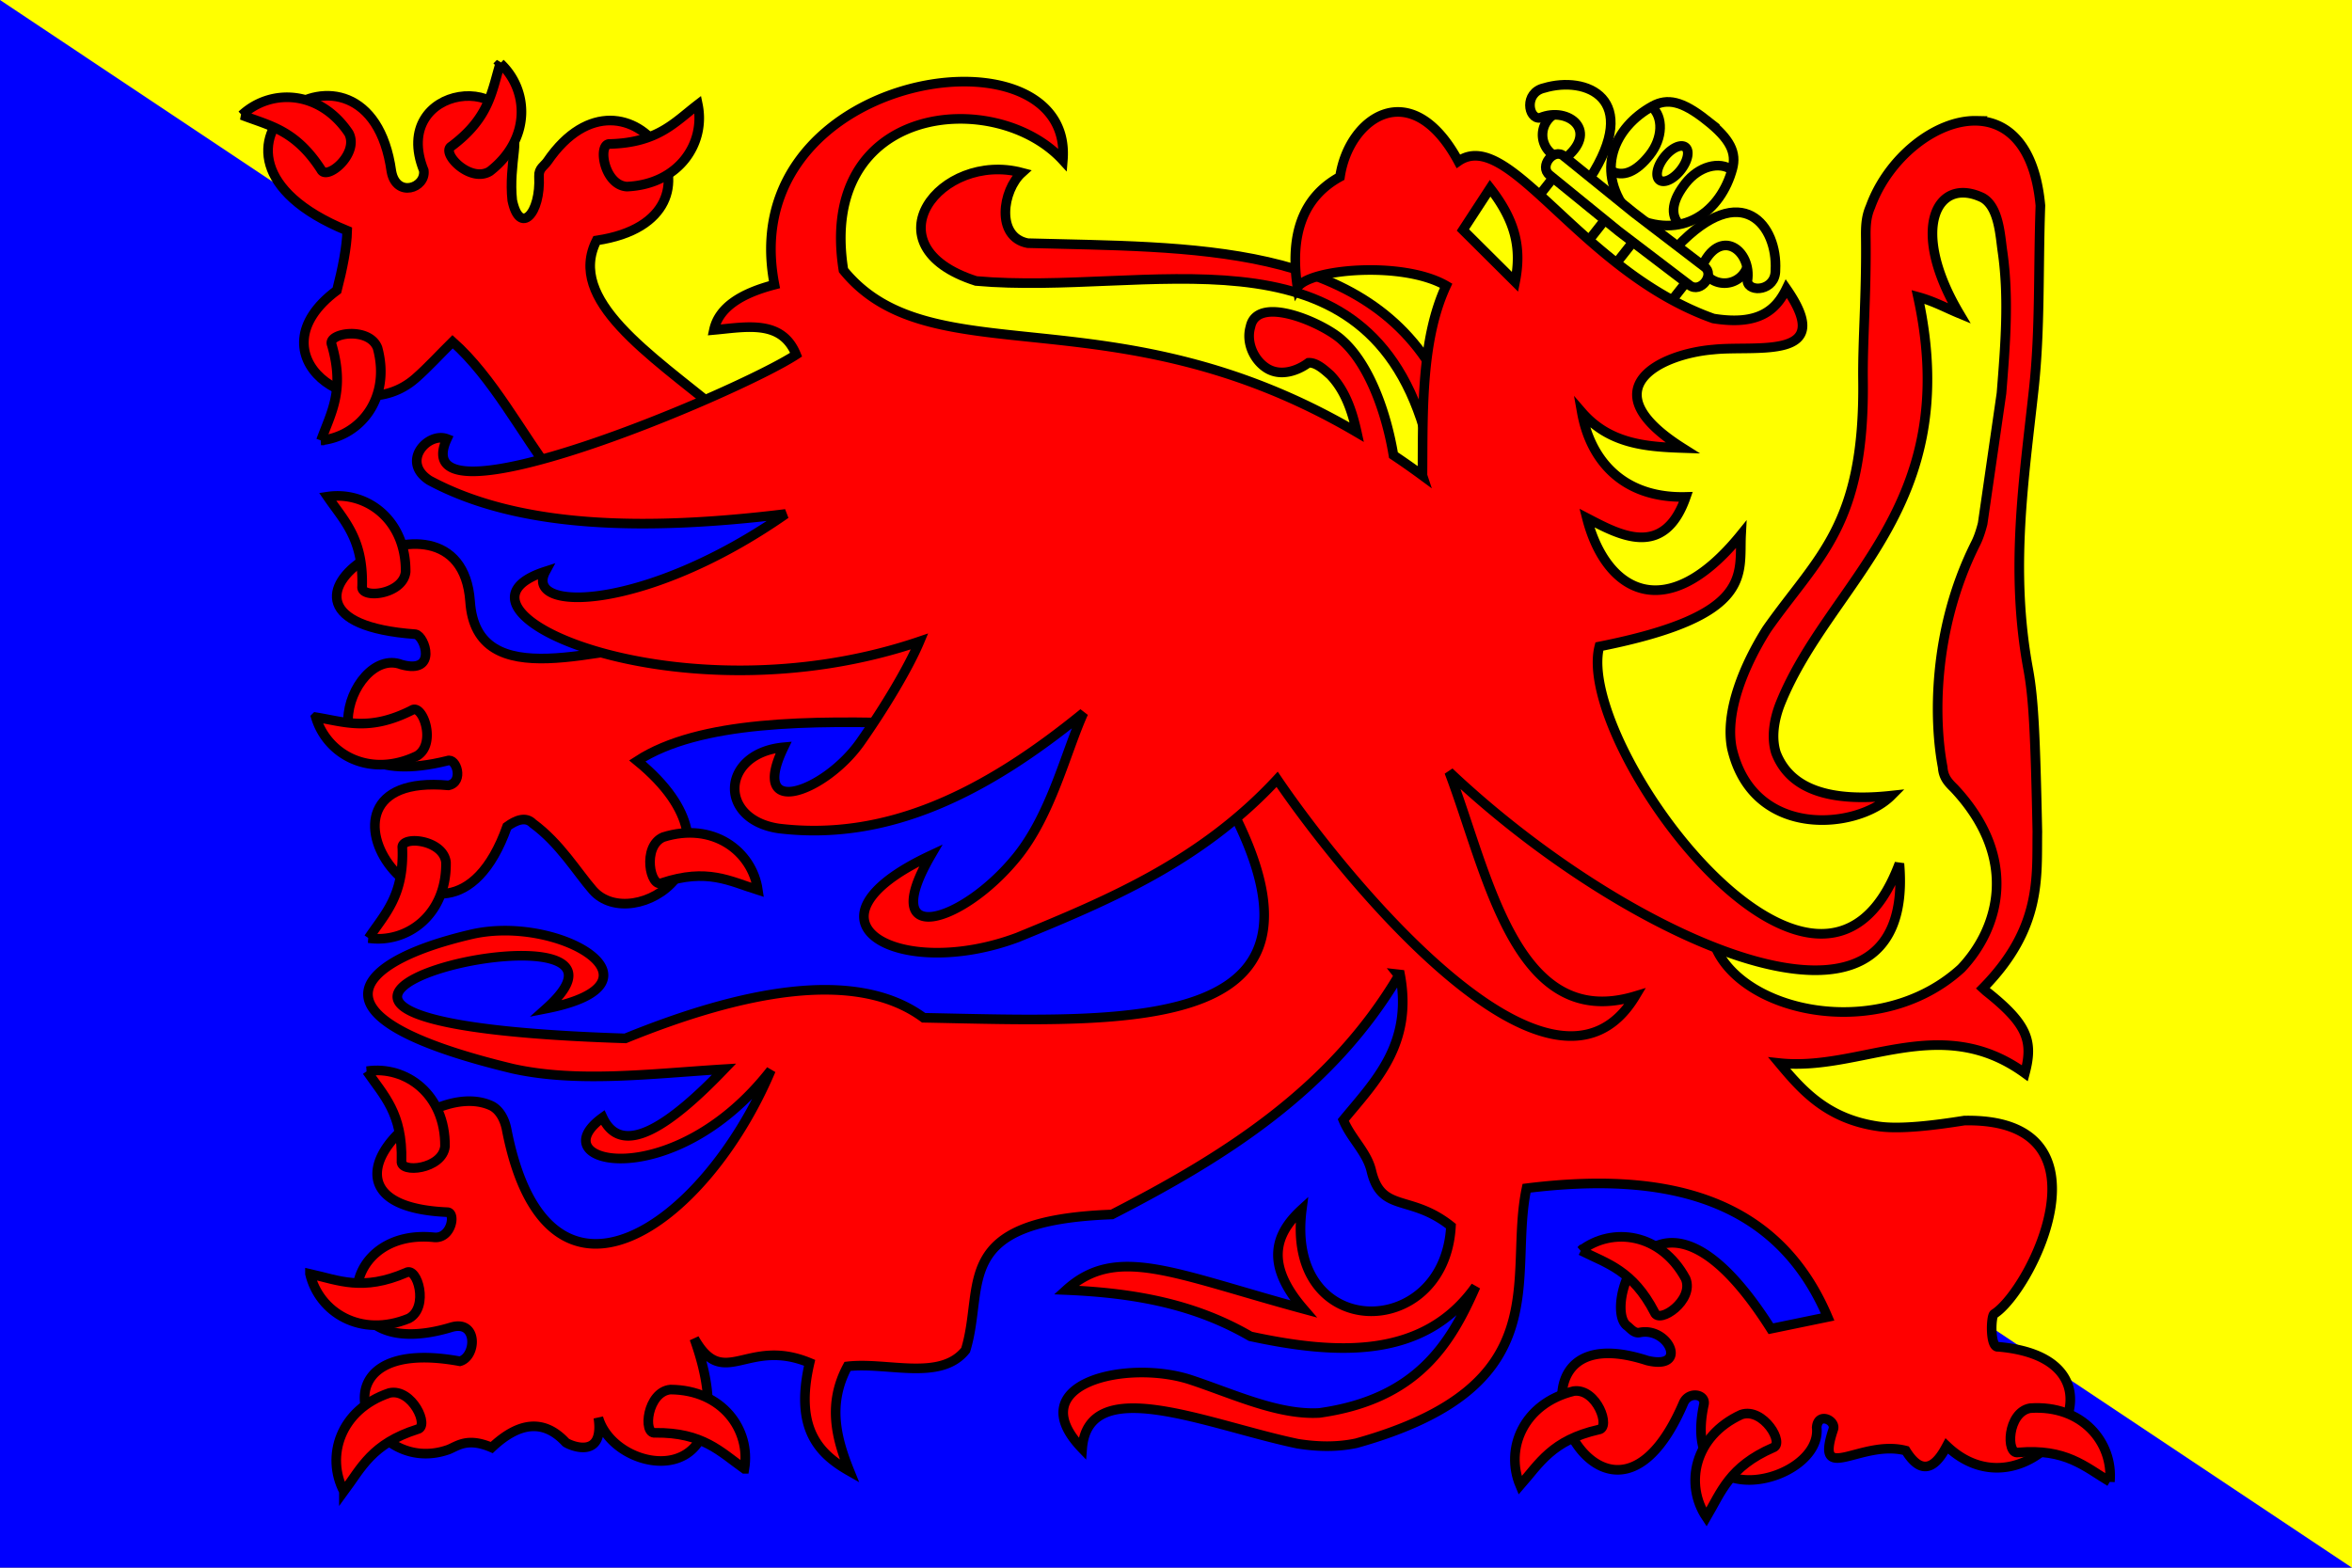
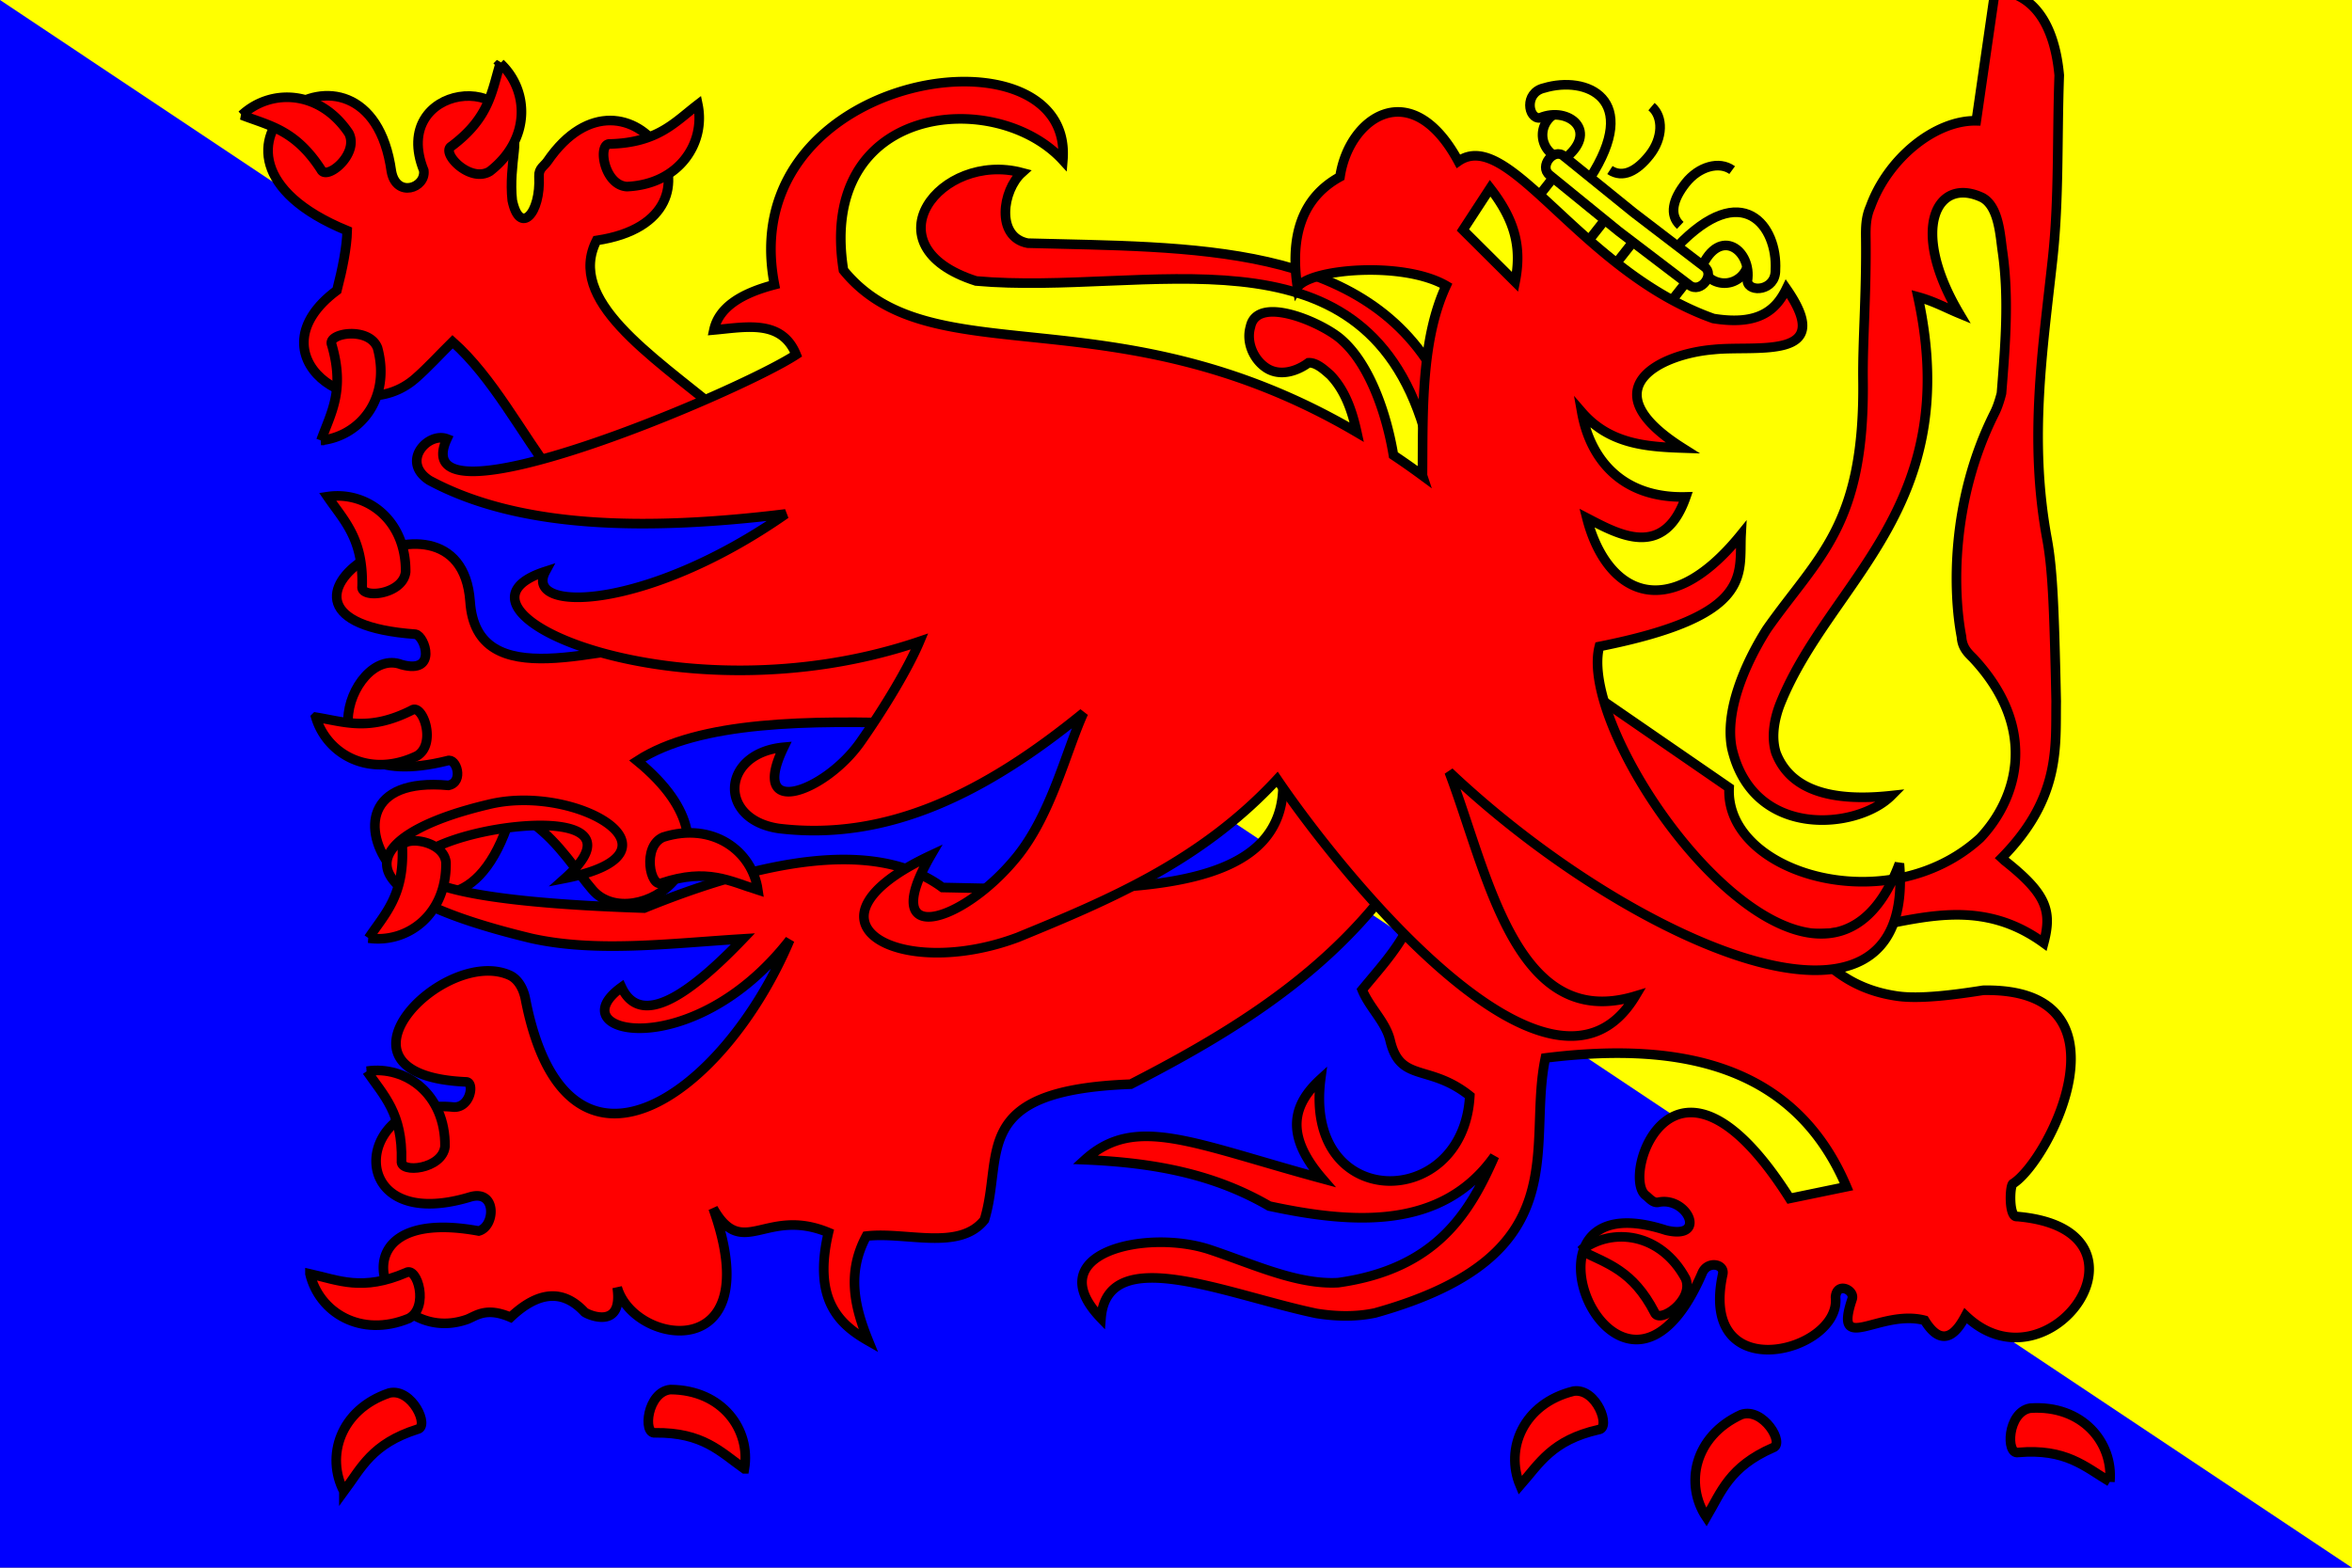
<svg xmlns="http://www.w3.org/2000/svg" version="1.0" width="734" height="489.333">
  <path d="M0 0v489.344h734V0H0z" style="fill:#ff0;fill-opacity:1" />
  <path d="M0 0v489.344h734z" style="fill:#00f;fill-opacity:1" />
  <path d="M285.986 225.838c-33.197-1.046-67.726-.913-87.107 11.67 37.403 30.613-1.485 54.586-13.89 40.346-4.925-5.652-10.27-14.657-18.709-20.83-2.207-2.265-5.266-1.045-8.023.962-19.85 55.74-70.662-17.677-18.293-12.837 4.938-1.03 2.431-8.77-.32-7.702-47.243 11.745-30.718-36.34-14.349-29.999 11.313 3.146 7.351-8.92 4.4-9.475-62.73-4.51 13.835-53.917 17.009-10.27 1.983 29.638 40.849 13.67 65.774 12.668l86.025-10.1z" style="fill:red;fill-opacity:1;stroke:#000;stroke-width:3;stroke-linecap:butt;stroke-linejoin:miter;stroke-miterlimit:4;stroke-opacity:1;stroke-dasharray:none" />
-   <path d="M616.746 37.708c-12.626-.266-27.486 11.486-33.041 26.846-1.46 3.315-1.473 6.55-1.43 9.849.21 17.634-1.027 32.055-.873 44.24.575 45.545-13.921 54.849-30.023 77.758-6.867 10.87-13.217 25.669-10.882 37.25 6.66 28.543 39.235 25.236 49.72 14.694-18.921 2.051-31.536-1.82-35.979-13.344-1.527-4.791-.598-10.533 1.43-15.567 15.51-38.279 57.232-60.91 42.89-126.763 4.976 1.363 8.65 3.42 12.867 5.162-15.648-26.39-7.018-42.934 7.227-36.138 5.204 2.804 5.558 11.998 6.275 16.838 2.09 14.426.877 29.34-.318 44.24l-5.877 40.666c-.549 2.163-1.268 4.426-2.224 6.275-13.739 27.428-12.892 56.065-10.246 69.735.194 3.089 1.625 4.703 3.574 6.593 20.416 21.814 14.102 43.682 2.224 56.233-28.646 26.164-79.724 11.124-78.314-15.726l-118.662-81.73c-40.323-3.02-32.674-4.57-34.747 40.456 45.497 78.717-27.377 73.642-92.095 72.409-21.2-15.64-57-8.275-93.087 6.433-167.718-5.379 19.634-48.94-24.702-9.293 40.477-7.92 3.39-29.869-23.986-23.033a129.039 129.039 0 0 0-6.116 1.588c-28.446 8.01-46.131 24.332 19.618 40.19 20.32 4.505 43.042 1.578 66.003.159-16.273 16.989-31.777 28.17-37.886 15.09-20.152 14.569 22.005 24.383 52.5-14.773-20.725 49.008-69.758 83.45-82.444 18.665-.665-3.599-2.41-6.375-4.765-7.545-20.418-9.537-60.879 31.184-13.74 33.2 2.701.163 1.257 8.249-4.052 7.863-31.506-3.338-34.495 40.145 5.322 28.037 8.307-2.387 7.834 9.215 2.621 10.643-47.693-8.763-29.785 36.894-3.574 27.56 2.813-1.1 5.903-3.916 13.502-.634 8.594-8.11 16.335-8.91 23.113-1.589 1.48 1.036 12.123 5.47 10.167-7.704 5.337 18.445 47.498 24.413 29.943-24.702 9.286 16.42 16.397-.59 35.98 7.546-4.87 20.904 3.244 28.586 12.47 33.835-4.226-10.453-6.876-21.074-.636-32.723 12.424-1.446 29.044 4.778 36.854-5.084 6.23-20.42-4.975-40.463 45.67-42.333 35.218-18.084 68.351-38.85 89.512-74.581l-.317-.397.714.08c4.125 21.828-7.877 33.449-17.712 45.43 2.354 5.72 7.374 10.012 8.737 15.806 3.141 13.35 12.105 7.144 24.86 17.315-1.966 36.166-51.947 36.345-46.543-5.242-8.558 7.823-11.41 17.27.477 31.055-40.345-10.912-58.26-20.175-74.025-5.877 22.058.917 40.528 4.6 57.504 14.455 26.443 5.695 53.986 7.46 70.292-15.567-7.757 17.75-18.197 35.192-48.768 39.474-12.881.728-26.901-5.948-40.11-10.325-19.791-6.558-53.517 1.076-33.914 21.445 1.875-24.062 39.353-7.322 67.273-1.509 6.232.987 12.296 1.103 18.268-.159 63.696-17.81 47.189-51.45 53.136-79.584 43.55-5.433 78.142 2.957 93.96 40.189l-17.711 3.654c-35.805-56.493-52.834-7.165-44.955-.954.947.657 2.255 2.508 3.97 2.145 9.08-1.92 15.446 11.89 2.384 8.737-53.23-17.273-14.455 73.419 11.358 13.184 1.7-3.695 6.971-2.671 6.354.477-7.876 36.132 37.111 24.353 35.185 7.228.376-4.99 6.175-2.159 5.163.635-5.896 17.677 8.574 2.963 22.636 6.592 6.253 10.184 10.914 2.08 12.788-1.43 26.255 25.046 62.857-26.988 16.044-30.975-2.573.394-2.318-9.493-1.271-10.246 11.574-7.327 38.614-61.28-9.293-60.364-9.088 1.44-19.769 2.799-26.687 1.827-16.162-2.27-24.03-11.363-31.055-19.777 25.396 2.755 50.078-16.087 76.645 3.177 2.667-10.006.943-15.298-12.152-25.654l-.953-.874c18.482-18.768 16.79-34.7 16.997-48.847-.623-29.92-1.16-41.542-2.86-50.753-5.724-31.04-1.323-59.246 1.748-87.447 2.044-18.769 1.36-37.573 2.065-57.266-1.724-18.715-10.195-26.242-20.015-26.449z" style="fill:red;fill-opacity:1;stroke:#000;stroke-width:3;stroke-linecap:butt;stroke-linejoin:miter;stroke-miterlimit:4;stroke-opacity:1;stroke-dasharray:none" />
+   <path d="M616.746 37.708c-12.626-.266-27.486 11.486-33.041 26.846-1.46 3.315-1.473 6.55-1.43 9.849.21 17.634-1.027 32.055-.873 44.24.575 45.545-13.921 54.849-30.023 77.758-6.867 10.87-13.217 25.669-10.882 37.25 6.66 28.543 39.235 25.236 49.72 14.694-18.921 2.051-31.536-1.82-35.979-13.344-1.527-4.791-.598-10.533 1.43-15.567 15.51-38.279 57.232-60.91 42.89-126.763 4.976 1.363 8.65 3.42 12.867 5.162-15.648-26.39-7.018-42.934 7.227-36.138 5.204 2.804 5.558 11.998 6.275 16.838 2.09 14.426.877 29.34-.318 44.24c-.549 2.163-1.268 4.426-2.224 6.275-13.739 27.428-12.892 56.065-10.246 69.735.194 3.089 1.625 4.703 3.574 6.593 20.416 21.814 14.102 43.682 2.224 56.233-28.646 26.164-79.724 11.124-78.314-15.726l-118.662-81.73c-40.323-3.02-32.674-4.57-34.747 40.456 45.497 78.717-27.377 73.642-92.095 72.409-21.2-15.64-57-8.275-93.087 6.433-167.718-5.379 19.634-48.94-24.702-9.293 40.477-7.92 3.39-29.869-23.986-23.033a129.039 129.039 0 0 0-6.116 1.588c-28.446 8.01-46.131 24.332 19.618 40.19 20.32 4.505 43.042 1.578 66.003.159-16.273 16.989-31.777 28.17-37.886 15.09-20.152 14.569 22.005 24.383 52.5-14.773-20.725 49.008-69.758 83.45-82.444 18.665-.665-3.599-2.41-6.375-4.765-7.545-20.418-9.537-60.879 31.184-13.74 33.2 2.701.163 1.257 8.249-4.052 7.863-31.506-3.338-34.495 40.145 5.322 28.037 8.307-2.387 7.834 9.215 2.621 10.643-47.693-8.763-29.785 36.894-3.574 27.56 2.813-1.1 5.903-3.916 13.502-.634 8.594-8.11 16.335-8.91 23.113-1.589 1.48 1.036 12.123 5.47 10.167-7.704 5.337 18.445 47.498 24.413 29.943-24.702 9.286 16.42 16.397-.59 35.98 7.546-4.87 20.904 3.244 28.586 12.47 33.835-4.226-10.453-6.876-21.074-.636-32.723 12.424-1.446 29.044 4.778 36.854-5.084 6.23-20.42-4.975-40.463 45.67-42.333 35.218-18.084 68.351-38.85 89.512-74.581l-.317-.397.714.08c4.125 21.828-7.877 33.449-17.712 45.43 2.354 5.72 7.374 10.012 8.737 15.806 3.141 13.35 12.105 7.144 24.86 17.315-1.966 36.166-51.947 36.345-46.543-5.242-8.558 7.823-11.41 17.27.477 31.055-40.345-10.912-58.26-20.175-74.025-5.877 22.058.917 40.528 4.6 57.504 14.455 26.443 5.695 53.986 7.46 70.292-15.567-7.757 17.75-18.197 35.192-48.768 39.474-12.881.728-26.901-5.948-40.11-10.325-19.791-6.558-53.517 1.076-33.914 21.445 1.875-24.062 39.353-7.322 67.273-1.509 6.232.987 12.296 1.103 18.268-.159 63.696-17.81 47.189-51.45 53.136-79.584 43.55-5.433 78.142 2.957 93.96 40.189l-17.711 3.654c-35.805-56.493-52.834-7.165-44.955-.954.947.657 2.255 2.508 3.97 2.145 9.08-1.92 15.446 11.89 2.384 8.737-53.23-17.273-14.455 73.419 11.358 13.184 1.7-3.695 6.971-2.671 6.354.477-7.876 36.132 37.111 24.353 35.185 7.228.376-4.99 6.175-2.159 5.163.635-5.896 17.677 8.574 2.963 22.636 6.592 6.253 10.184 10.914 2.08 12.788-1.43 26.255 25.046 62.857-26.988 16.044-30.975-2.573.394-2.318-9.493-1.271-10.246 11.574-7.327 38.614-61.28-9.293-60.364-9.088 1.44-19.769 2.799-26.687 1.827-16.162-2.27-24.03-11.363-31.055-19.777 25.396 2.755 50.078-16.087 76.645 3.177 2.667-10.006.943-15.298-12.152-25.654l-.953-.874c18.482-18.768 16.79-34.7 16.997-48.847-.623-29.92-1.16-41.542-2.86-50.753-5.724-31.04-1.323-59.246 1.748-87.447 2.044-18.769 1.36-37.573 2.065-57.266-1.724-18.715-10.195-26.242-20.015-26.449z" style="fill:red;fill-opacity:1;stroke:#000;stroke-width:3;stroke-linecap:butt;stroke-linejoin:miter;stroke-miterlimit:4;stroke-opacity:1;stroke-dasharray:none" />
  <path d="M444.392 133.77c-19.784-65.642-86.634-41.304-139.789-46.068C270.49 76.8 293.453 47.152 318.9 53.89c-6.097 5.484-8.203 20.085 1.815 22.012 50.294 1.401 106.368-.557 128.897 44.024zM173.34 149.352c-10.697-14.228-19.598-31.6-32.092-42.683-3.98 3.935-7.776 8.106-11.627 11.468-18.668 16.302-51.63-7.358-24.478-27.515 1.741-6.699 3.099-13.547 3.21-18.614-59.691-24.49 6.626-70.212 13.8-18.453 1.541 8.294 10.76 5.193 10.109-.321-10.885-27.02 30.991-32.37 28.178-6.113-.494 4.608-1.175 9.901-.578 15.42 2.336 11.135 8.985 4.172 8.344-7.542-.115-2.459 1.66-3.222 2.597-4.594 25.407-37.15 62.033 17.763 15.375 24.652-9.43 18.578 16.54 35.433 38.672 53.595z" style="fill:red;fill-opacity:1;stroke:#000;stroke-width:3;stroke-linecap:butt;stroke-linejoin:miter;stroke-miterlimit:4;stroke-opacity:1;stroke-dasharray:none" />
  <path d="M501.563 601.956a1.844 1.844 0 1 1-3.688 0 1.844 1.844 0 1 1 3.688 0z" transform="scale(-4.068 4.068) rotate(-38.217 -656.35 1223.051)" style="fill:#ff0;stroke:#000;stroke-width:.737;stroke-linecap:round;stroke-linejoin:round;stroke-miterlimit:4;stroke-opacity:1;stroke-dasharray:none" />
  <path d="M501.563 601.956a1.844 1.844 0 1 1-3.688 0 1.844 1.844 0 1 1 3.688 0z" transform="scale(4.068) rotate(38.217 1163.769 -241.604)" style="fill:#ff0;stroke:#000;stroke-width:.737;stroke-linecap:round;stroke-linejoin:round;stroke-miterlimit:4;stroke-opacity:1;stroke-dasharray:none" />
-   <path d="M532.477 37.458c-7.572-5.962-12.146-6.858-16.744-4.342-11.86 6.49-18.635 20.41-6.839 34.292 16.262 8.21 28.205-1.64 31.731-14.693 1.367-5.059-.577-9.295-8.148-15.257z" style="fill:#ff0;stroke:#000;stroke-width:3;stroke-linecap:butt;stroke-linejoin:miter;stroke-miterlimit:4;stroke-opacity:1;stroke-dasharray:none" />
  <path d="M524.36 70.359c-3.513-3.293-2.342-8.089 1.667-13.18 4.107-5.216 10.526-7.011 14.535-4.082m-38.151-.021c4.025 2.643 8.412.38 12.422-4.712 4.106-5.215 4.345-11.877.558-15.087" style="fill:none;stroke:#000;stroke-width:3;stroke-miterlimit:4;stroke-opacity:1;stroke-dasharray:none" />
-   <path d="M510.759 590.71a1.205 2.41 0 1 1-2.41 0 1.205 2.41 0 1 1 2.41 0z" transform="rotate(38.216 3189.213 -414.193) scale(2.711)" style="fill:none;stroke:#000;stroke-width:1.107;stroke-linecap:round;stroke-linejoin:round;stroke-miterlimit:4;stroke-opacity:1;stroke-dasharray:none" />
  <path transform="rotate(38.217)" style="fill:#ff0;stroke:#000;stroke-width:3;stroke-linecap:round;stroke-linejoin:round;stroke-miterlimit:4;stroke-opacity:1;stroke-dasharray:none" d="M415.144-259.037h52.785v11.541h-52.785z" />
  <path transform="rotate(38.217)" style="fill:#ff0;stroke:#000;stroke-width:3;stroke-linecap:round;stroke-linejoin:round;stroke-miterlimit:4;stroke-opacity:1;stroke-dasharray:none" d="M435.961-259.037h11.152v11.541h-11.152z" />
  <path d="M487.89 49.855c11.639-8.746 1.586-16.832-7.286-13.068-3.722.488-5.088-7.906 1.304-9.324 13.041-3.894 30.442 3.13 14.216 28.229zM530.898 83.72c5.772-13.367 15.99-5.492 14.413 4.016.398 3.732 8.879 3.092 8.758-3.455.725-13.59-10.184-28.858-30.777-7.197z" style="fill:#ff0;stroke:#000;stroke-width:3;stroke-linecap:butt;stroke-linejoin:miter;stroke-miterlimit:4;stroke-opacity:1;stroke-dasharray:none" />
  <path d="M488.09 48.777c-3.103-2.775-7.958 3.121-4.504 5.859l21.552 17.542 22.109 16.836c3.47 2.716 8.064-3.387 4.638-5.754l-22.136-16.938-21.658-17.545z" style="fill:#ff0;stroke:#000;stroke-width:3;stroke-linecap:butt;stroke-linejoin:miter;stroke-miterlimit:4;stroke-opacity:1;stroke-dasharray:none" />
  <path d="M301.347 25.477c-29.232-.227-67.823 21.522-59.649 63.381-10.47 2.727-17.408 7.137-18.903 14.138 10.251-.94 21.175-3.312 25.654 7.704-18.333 11.997-122.739 56.046-108.972 26.29-5.84-2.253-14.569 7.053-5.48 12.947 27.644 14.908 66.716 15.934 111.196 10.484-43.367 30.319-82.017 31.017-74.978 17.95-37.456 12.06 41.702 47.326 116.756 21.842-3.455 8.248-11.037 20.84-18.427 31.373-10.933 15.584-35.06 24.578-23.987 1.668-19.477 1.79-20.686 22.469-1.588 25.337 34.07 4.153 64.707-11.215 95.152-36.06-5.47 12.076-10.052 31.719-20.89 45.035-17.107 21.023-43.694 28.578-26.766-.556-44.24 20.717-9.902 39.484 27.164 25.575 28.263-11.599 57.075-23.626 80.935-49.323 20.17 29.778 85.672 110.996 111.752 67.67-37.31 11.26-45.885-37.89-58.06-69.974 56.146 53.149 145.992 93.051 140.504 28.594-24.95 66.68-101.51-37.137-93.643-67.75 48.485-9.605 43.592-22.427 44.24-34.948-23.36 28.815-42.194 18.036-48.132-5.162 9.879 5.132 24.031 13.135 30.896-6.593-19.518.52-29.8-11.337-32.485-26.449 8.564 9.889 19.92 10.814 31.453 11.2-29.253-18.488-7.01-29.368 9.61-30.738 13.309-1.432 38.604 3.76 22.796-18.983-3.258 6.717-8.736 11.577-22.796 9.293-41.528-14.742-63.734-60.104-79.584-49.085-14.702-27.215-34.199-13.704-36.933 4.845-11.7 6.427-15.723 18.173-13.264 34.55 3.497-5.78 32.882-8.391 46.384-.556-7.826 16.87-7.248 38.785-7.386 59.251a243.65 243.65 0 0 0-9.055-6.354c-2.132-12.936-7.41-28.045-15.805-35.662-5.31-5.237-26.726-14.86-28.832-4.368-1.425 4.827 1.052 10.475 5.322 13.026 4.106 2.417 9.216.808 12.787-1.827 2.442-.173 4.96 2.163 6.83 3.812 4.672 4.875 6.833 11.355 8.261 17.871-75.81-44.54-132.723-16.807-160.202-50.594-8.258-52.203 47.582-57.053 68.465-34.312 1.358-16.371-12.801-24.406-30.34-24.542zm163.696 33.279c7.976 10.275 9.858 18.74 7.784 29.229l-16.282-16.203zM100.169 137.478c3.111-8.665 7.518-15.536 3.37-29.847-1.578-3.685 11.66-5.826 14.281.963 4.264 15.7-5.416 27.577-17.651 28.884zM75.462 35.923c8.58 3.335 16.658 4.516 24.739 17.034 1.746 3.608 12.046-4.98 8.64-11.412-9.054-13.517-24.367-14-33.379-5.622zM156.137 19.76c-2.718 8.796-3.323 16.937-15.236 25.885-3.475 1.998 5.822 11.663 11.995 7.81 12.84-9.99 12.237-25.3 3.24-33.694zM217.78 32.626c-7.302 5.606-12.502 11.899-27.396 12.313-3.99-.379-1.992 12.882 5.273 13.307 16.253-.728 24.61-13.57 22.123-25.62zM102.22 155.021c5.197 7.598 11.197 13.135 10.796 28.03-.597 3.963 12.754 2.692 13.575-4.538.162-16.269-12.203-25.316-24.371-23.491zM98.558 223.866c9.089 1.463 16.654 4.53 29.956-2.183 3.332-2.23 7.874 10.389 1.683 14.215-14.647 7.081-28.102-.247-31.64-12.032zM115.02 292.833c5.13-7.644 11.079-13.233 10.546-28.124-.632-3.958 12.729-2.806 13.615 4.417.306 16.266-11.977 25.423-24.162 23.707z" style="fill:red;fill-opacity:1;stroke:#000;stroke-width:3;stroke-linecap:butt;stroke-linejoin:miter;stroke-miterlimit:4;stroke-opacity:1;stroke-dasharray:none" />
  <path d="M236.518 277.799c-8.78-2.767-15.82-6.9-29.956-2.191-3.62 1.722-6.281-11.422.4-14.308 15.52-4.88 27.768 4.325 29.556 16.499zM114.503 334.348c5.198 7.598 11.197 13.134 10.796 28.029-.596 3.964 12.754 2.693 13.576-4.538.161-16.268-12.204-25.316-24.372-23.49zM232.314 458.481c-7.513-5.32-12.951-11.408-27.85-11.248-3.973.532-2.486-12.796 4.757-13.5 16.269.101 25.114 12.611 23.093 24.748zM96.735 397.613c8.985 2.006 16.353 5.522 30.034-.379 3.46-2.025 7.235 10.843.826 14.29-15.046 6.189-28.037-1.935-30.86-13.91zM107.323 465.526c5.471-7.403 8.731-14.888 22.932-19.398 3.94-.738-1.642-12.931-8.742-11.334-15.42 5.188-19.907 19.837-14.19 30.732zM493.358 390.342c8.222 4.14 16.15 6.088 22.996 19.322 1.393 3.759 12.467-3.805 9.693-10.532-7.72-14.321-22.917-16.268-32.69-8.79zM474.395 463.65c6.073-6.919 9.95-14.103 24.478-17.406 3.988-.405-.552-13.024-7.76-12.028-15.801 3.876-21.502 18.098-16.718 29.434zM532.52 473.584c4.664-7.937 7.12-15.722 20.77-21.698 3.84-1.147-2.99-12.687-9.883-10.354-14.79 6.777-17.716 21.816-10.887 32.052zM658.447 462.494c-7.89-4.743-13.768-10.408-28.613-9.135-3.922.828-3.436-12.574 3.734-13.818 16.23-1.114 25.987 10.7 24.879 22.954z" style="fill:red;fill-opacity:1;stroke:#000;stroke-width:3;stroke-linecap:butt;stroke-linejoin:miter;stroke-miterlimit:4;stroke-opacity:1;stroke-dasharray:none" />
</svg>